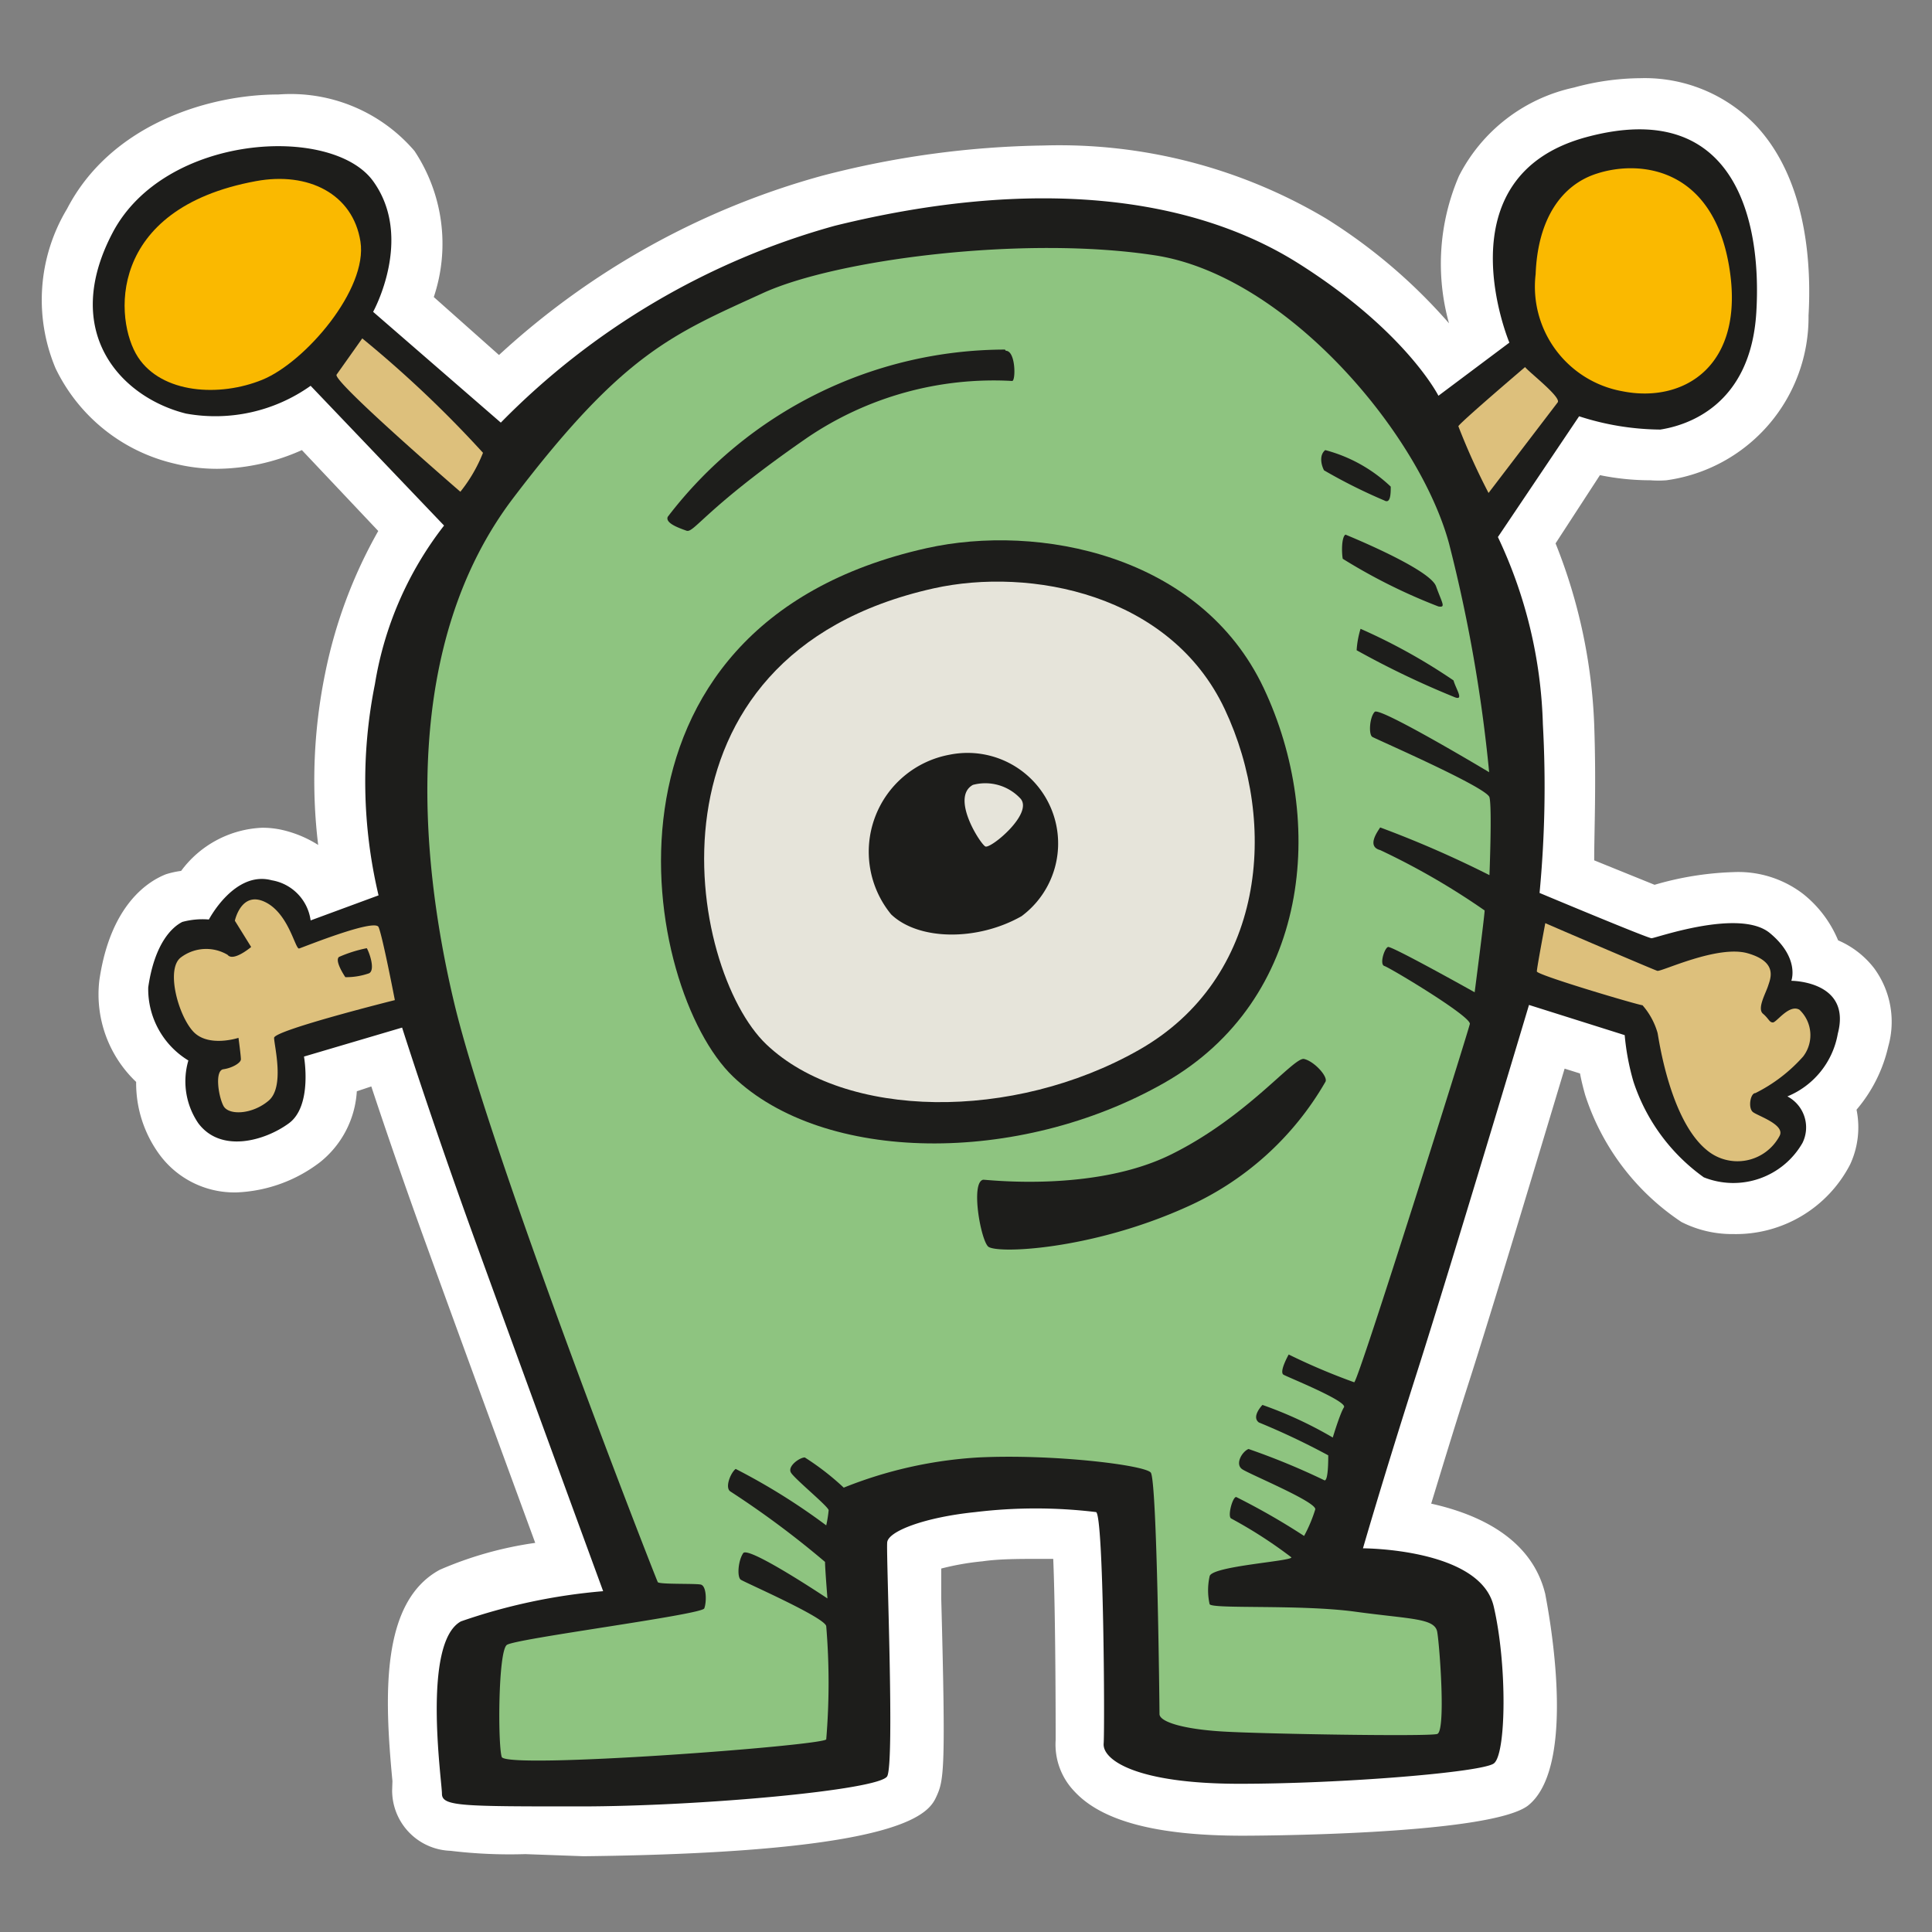
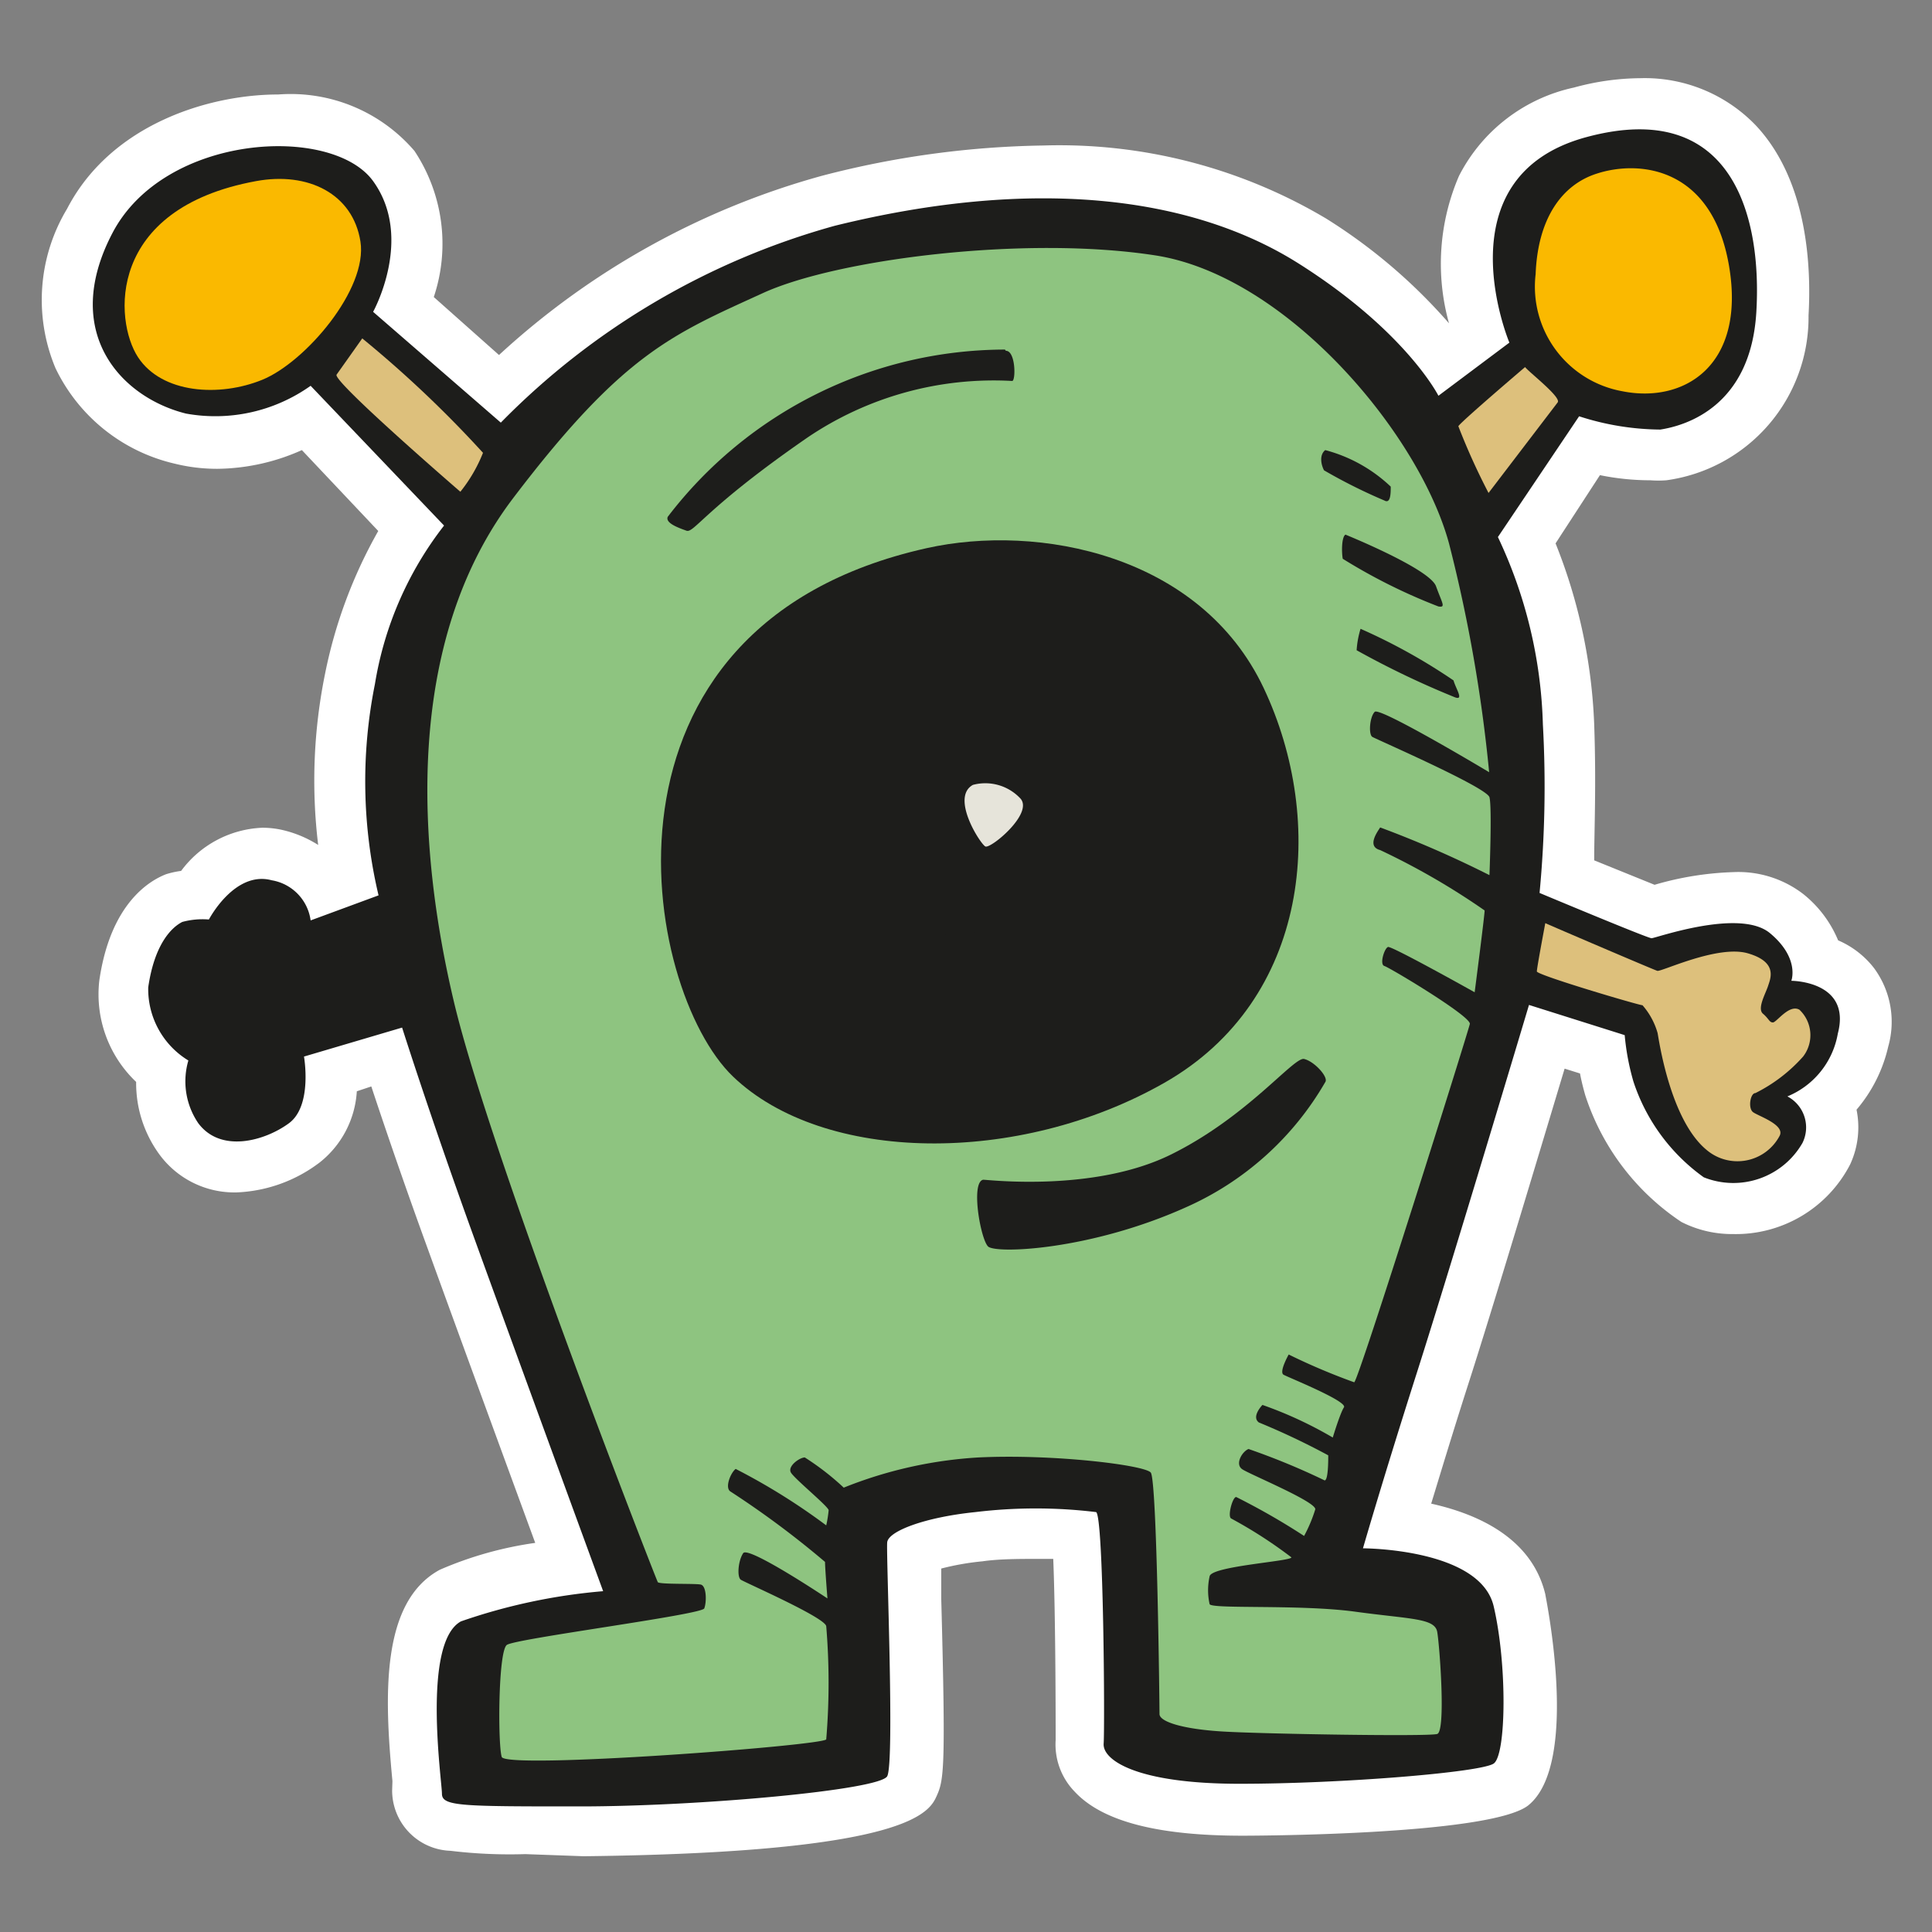
<svg xmlns="http://www.w3.org/2000/svg" id="Layer_1" data-name="Layer 1" width="64" height="64" viewBox="0 0 64 64">
  <rect x="0" y="0" width="64" height="64" fill="#808080" stroke="none" />
  <defs>
    <style>.cls-1{fill:#fff;}.cls-2{fill:#1d1d1b;}.cls-3{fill:#ddc07c;}.cls-4{fill:#fab900;}.cls-5{fill:#8ec480;}.cls-6{fill:#e6e4da;}</style>
  </defs>
  <title>alien-2</title>
  <g id="alien-2">
    <path class="cls-1" d="M17.4,61.42a16.35,16.35,0,0,1-2.48-.11,2,2,0,0,1-1.93-2L13,59c-.27-2.83-.39-5.94,1.57-7a12.17,12.17,0,0,1,3.16-.89c-.95-2.59-2.6-7.09-3.57-9.77-.79-2.17-1.44-4.08-1.86-5.35l-.48.16a3.25,3.25,0,0,1-1.22,2.35,4.86,4.86,0,0,1-2.76,1,3.08,3.08,0,0,1-2.59-1.3,4,4,0,0,1-.74-2.36,4,4,0,0,1-1.22-3.36c.37-2.56,1.67-3.31,2.21-3.52A2.9,2.9,0,0,1,6,28.85a3.52,3.52,0,0,1,2.69-1.43,3,3,0,0,1,.77.1,3.8,3.8,0,0,1,1.08.47,17.72,17.72,0,0,1,.23-5.68,15.9,15.9,0,0,1,1.76-4.72L10,14.91a7,7,0,0,1-2.8.62,5.82,5.82,0,0,1-1.41-.17A5.84,5.84,0,0,1,1.84,12.2a5.85,5.85,0,0,1,.38-5.28c1.45-2.8,4.69-3.79,7-3.79A5.4,5.4,0,0,1,13.73,5a5.56,5.56,0,0,1,.64,4.84l2.16,1.92A25.94,25.94,0,0,1,27.24,5.82a30.7,30.7,0,0,1,7.32-1,17.29,17.29,0,0,1,9.37,2.42A18.12,18.12,0,0,1,48,10.71h0a7.35,7.35,0,0,1,.33-4.88A5.6,5.6,0,0,1,52.14,2.9a8.5,8.5,0,0,1,2.2-.31,5.1,5.1,0,0,1,3.82,1.56C59.9,6,60,8.89,59.91,10.45a5.45,5.45,0,0,1-4.71,5.46,3.68,3.68,0,0,1-.53,0A8.36,8.36,0,0,1,53,15.74L51.53,18a17.94,17.94,0,0,1,1.28,6c.07,2,0,3.53,0,4.5l2,.81a10.37,10.37,0,0,1,2.61-.42,3.53,3.53,0,0,1,2.32.73,3.85,3.85,0,0,1,1.15,1.53,3,3,0,0,1,1.19.92,3,3,0,0,1,.47,2.6,4.9,4.9,0,0,1-1.05,2.09,2.92,2.92,0,0,1-.21,1.81,4.26,4.26,0,0,1-3.88,2.31,3.7,3.7,0,0,1-1.71-.4,8,8,0,0,1-3.19-4.21c-.07-.25-.13-.49-.17-.71l-.51-.16c-.81,2.69-2.4,8-3.22,10.54-.5,1.56-.9,2.89-1.2,3.87,1.53.34,3.33,1.13,3.78,3,0,.05,1.17,5.61-.57,7-1.3,1-9.38,1-9.46,1-2.83,0-4.66-.48-5.57-1.47a2.24,2.24,0,0,1-.62-1.7c0-.49,0-4.06-.08-6h-.44c-.68,0-1.35,0-1.9.08a8.85,8.85,0,0,0-1.37.24c0,.28,0,.6,0,1,.15,5.61.09,6-.15,6.53s-.86,1.88-11.7,2Z" />
    <path class="cls-2" d="M16.59,14A24.73,24.73,0,0,1,27.65,7.48c6.56-1.62,11.81-1,15.37,1.25s4.63,4.38,4.63,4.38L50,11.35s-2.31-5.5,2.56-6.81,5.81,2.69,5.62,5.81S55.84,14.1,55,14.23a8.91,8.91,0,0,1-2.69-.44l-2.69,4A15.45,15.45,0,0,1,51.11,24,37.27,37.27,0,0,1,51,29.58s3.58,1.5,3.71,1.5,2.92-1,3.92-.17.71,1.58.71,1.58,2,0,1.54,1.75a2.76,2.76,0,0,1-1.67,2.08,1.16,1.16,0,0,1,.5,1.54A2.64,2.64,0,0,1,56.44,39a6.32,6.32,0,0,1-2.33-3.17,8.06,8.06,0,0,1-.29-1.54l-3.17-1s-2.58,8.63-3.71,12.17-1.79,5.83-1.79,5.83,3.88,0,4.33,1.92.42,4.92,0,5.21-5,.67-8.42.67-4.54-.79-4.5-1.33,0-7.54-.25-7.67a16.62,16.62,0,0,0-4,0c-1.67.17-2.88.63-2.92,1s.25,7.29,0,7.75-6.25,1-10.17,1-4.58,0-4.58-.42-.67-5,.63-5.71a19.24,19.24,0,0,1,4.71-1s-2.87-7.83-4.29-11.75-2.37-6.92-2.37-6.92L10.07,35s.29,1.63-.5,2.21-2.25,1-3,0a2.46,2.46,0,0,1-.33-2.08,2.77,2.77,0,0,1-1.33-2.42c.21-1.46.79-2,1.13-2.17a2.56,2.56,0,0,1,.88-.08S7.77,28.83,9,29.16a1.56,1.56,0,0,1,1.29,1.33l2.25-.83a16.36,16.36,0,0,1-.12-7,11.56,11.56,0,0,1,2.29-5.25l-4.42-4.63a5.45,5.45,0,0,1-4.13.92C4,13.16,2,11,3.73,7.71S11,4.12,12.36,6s0,4.33,0,4.33Z" />
-     <path class="cls-3" d="M8.32,31.37l-.54-.87s.21-1,1-.62,1,1.58,1.13,1.54,2.5-1,2.63-.71.54,2.42.54,2.42-4,1-4,1.25S9.44,36,8.9,36.46s-1.33.5-1.5.17-.29-1.17,0-1.21.58-.21.58-.33-.08-.71-.08-.71-1,.33-1.5-.21S5.48,32.08,6,31.71a1.39,1.39,0,0,1,1.54-.08C7.73,31.87,8.32,31.37,8.32,31.37Z" />
    <path class="cls-2" d="M12.15,31.41c.08.13.29.71.08.83a2.27,2.27,0,0,1-.79.13s-.37-.54-.21-.67A4.41,4.41,0,0,1,12.15,31.41Z" />
    <path class="cls-4" d="M8.48,6c1.73-.32,3.21.42,3.46,2s-1.83,4-3.25,4.58-3.33.46-4.12-.75S3.52,6.91,8.48,6Z" />
-     <path class="cls-3" d="M12,11.21A37.74,37.74,0,0,1,16,15a5,5,0,0,1-.75,1.29S11,12.62,11.15,12.41,12,11.21,12,11.21Z" />
+     <path class="cls-3" d="M12,11.21A37.74,37.74,0,0,1,16,15a5,5,0,0,1-.75,1.29S11,12.62,11.15,12.41,12,11.21,12,11.21" />
    <path class="cls-4" d="M52.9,5.75c1.42-.46,3.83-.21,4.38,3.08s-1.5,4.54-3.54,4.13a3.52,3.52,0,0,1-2.87-3.88C50.94,7.25,51.73,6.12,52.9,5.75Z" />
    <path class="cls-3" d="M50.52,12.16c.13.17,1.21,1,1.08,1.17s-2.29,3-2.29,3a21.88,21.88,0,0,1-1-2.21C48.36,14,50.52,12.16,50.52,12.16Z" />
    <path class="cls-5" d="M25.27,9.71c2.44-1.12,8.67-1.92,13-1.25S47,14.33,48,18a49.74,49.74,0,0,1,1.33,7.58s-3.62-2.17-3.79-2-.21.75-.08.83,3.79,1.67,3.88,2,0,2.58,0,2.58a35.29,35.29,0,0,0-3.62-1.58c-.08.13-.46.63,0,.75a23.78,23.78,0,0,1,3.46,2c0,.17-.33,2.71-.33,2.71s-2.75-1.54-2.87-1.5-.29.58-.12.63,2.88,1.67,2.83,1.92S45,45.75,44.86,45.79a21.18,21.18,0,0,1-2.17-.92s-.33.58-.17.67,2.13.88,2,1.08-.37,1-.37,1a13.32,13.32,0,0,0-2.33-1.08c-.12.13-.33.42-.12.58A24,24,0,0,1,44,48.21c0,.17,0,.83-.12.83A23.29,23.29,0,0,0,41.36,48c-.21.08-.46.5-.21.67s2.46,1.08,2.42,1.33a4.84,4.84,0,0,1-.37.88,22.81,22.81,0,0,0-2.25-1.29c-.12,0-.29.63-.17.71a15.07,15.07,0,0,1,2,1.29c0,.13-2.67.29-2.71.63a2.11,2.11,0,0,0,0,.92c.08.17,3,0,4.83.25s2.63.21,2.71.67.29,3.29,0,3.38-5.71,0-7.08-.08-2.12-.33-2.12-.58-.08-7.75-.29-8-3.25-.62-5.71-.5a14.18,14.18,0,0,0-4.46,1,8.76,8.76,0,0,0-1.29-1c-.17,0-.58.29-.46.5s1.25,1.13,1.25,1.25a4,4,0,0,1-.08.5,21,21,0,0,0-3-1.87c-.17.13-.37.63-.17.75a30.48,30.48,0,0,1,3.13,2.33c0,.21.08,1.21.08,1.21s-2.62-1.75-2.79-1.5-.21.79-.08.88,2.79,1.25,2.83,1.54a22.64,22.64,0,0,1,0,3.75c-.17.21-10.62,1-10.75.58s-.12-3.5.17-3.71,6.46-1,6.54-1.21.08-.75-.12-.79-1.37,0-1.42-.08-5.54-14.12-6.75-19.21S13.36,21.29,17,16.5,22.27,11.08,25.27,9.71Z" />
    <path class="cls-2" d="M33.32,11.62c.33,0,.33,1,.21,1a11,11,0,0,0-6.79,1.88c-3.37,2.33-3.75,3.17-4,3.08s-.71-.25-.62-.46a14.09,14.09,0,0,1,11.17-5.54Z" />
    <path class="cls-2" d="M43.9,14.91a5,5,0,0,1,2.17,1.21c0,.21,0,.58-.21.46a17.89,17.89,0,0,1-2-1C43.77,15.41,43.69,15.08,43.9,14.91Z" />
    <path class="cls-2" d="M44.57,17.71s2.79,1.13,3,1.71.33.71.08.67a18.72,18.72,0,0,1-3.17-1.58C44.44,18.29,44.44,17.79,44.57,17.71Z" />
    <path class="cls-2" d="M45.07,20.83a19.29,19.29,0,0,1,3.08,1.71c.08.29.38.71,0,.54a29.16,29.16,0,0,1-3.21-1.54A3.1,3.1,0,0,1,45.07,20.83Z" />
    <path class="cls-3" d="M51.19,30.58c.17.08,3.58,1.54,3.71,1.58s2-.87,3-.58.75.83.67,1.08-.37.75-.17.92.21.29.33.29.54-.62.88-.42A1.16,1.16,0,0,1,59.73,35a5.24,5.24,0,0,1-1.58,1.21c-.17,0-.25.5-.08.63s1.08.42.88.79a1.58,1.58,0,0,1-2.42.46c-1.21-1-1.58-3.67-1.62-3.87a2.39,2.39,0,0,0-.5-.92c-.12,0-3.5-1-3.5-1.12S51.19,30.58,51.19,30.58Z" />
    <path class="cls-2" d="M32.57,39.08c.16,0,3.67.42,6.21-.83s4.08-3.25,4.42-3.17.79.58.71.75A10,10,0,0,1,39.27,40c-3.17,1.42-6.29,1.54-6.54,1.29S32.15,39.16,32.57,39.08Z" />
    <path class="cls-2" d="M30.69,18.16c3.71-.83,9.08.21,11.17,4.63s1.54,10.33-3.29,13.08-11.29,2.67-14.29-.21S19.11,20.75,30.69,18.16Z" />
-     <path class="cls-6" d="M30.93,19.49c3.2-.71,7.84.18,9.64,4s1.33,8.92-2.84,11.29S28,37.08,25.39,34.6,20.93,21.72,30.93,19.49Z" />
    <path class="cls-2" d="M31.46,25a3,3,0,0,1,2.38,5.35c-1.46.83-3.41.81-4.32-.06A3.27,3.27,0,0,1,31.46,25Z" />
    <path class="cls-6" d="M32.23,26a1.59,1.59,0,0,1,1.58.46c.42.5-1,1.67-1.17,1.58S31.48,26.41,32.23,26Z" />
  </g>
</svg>